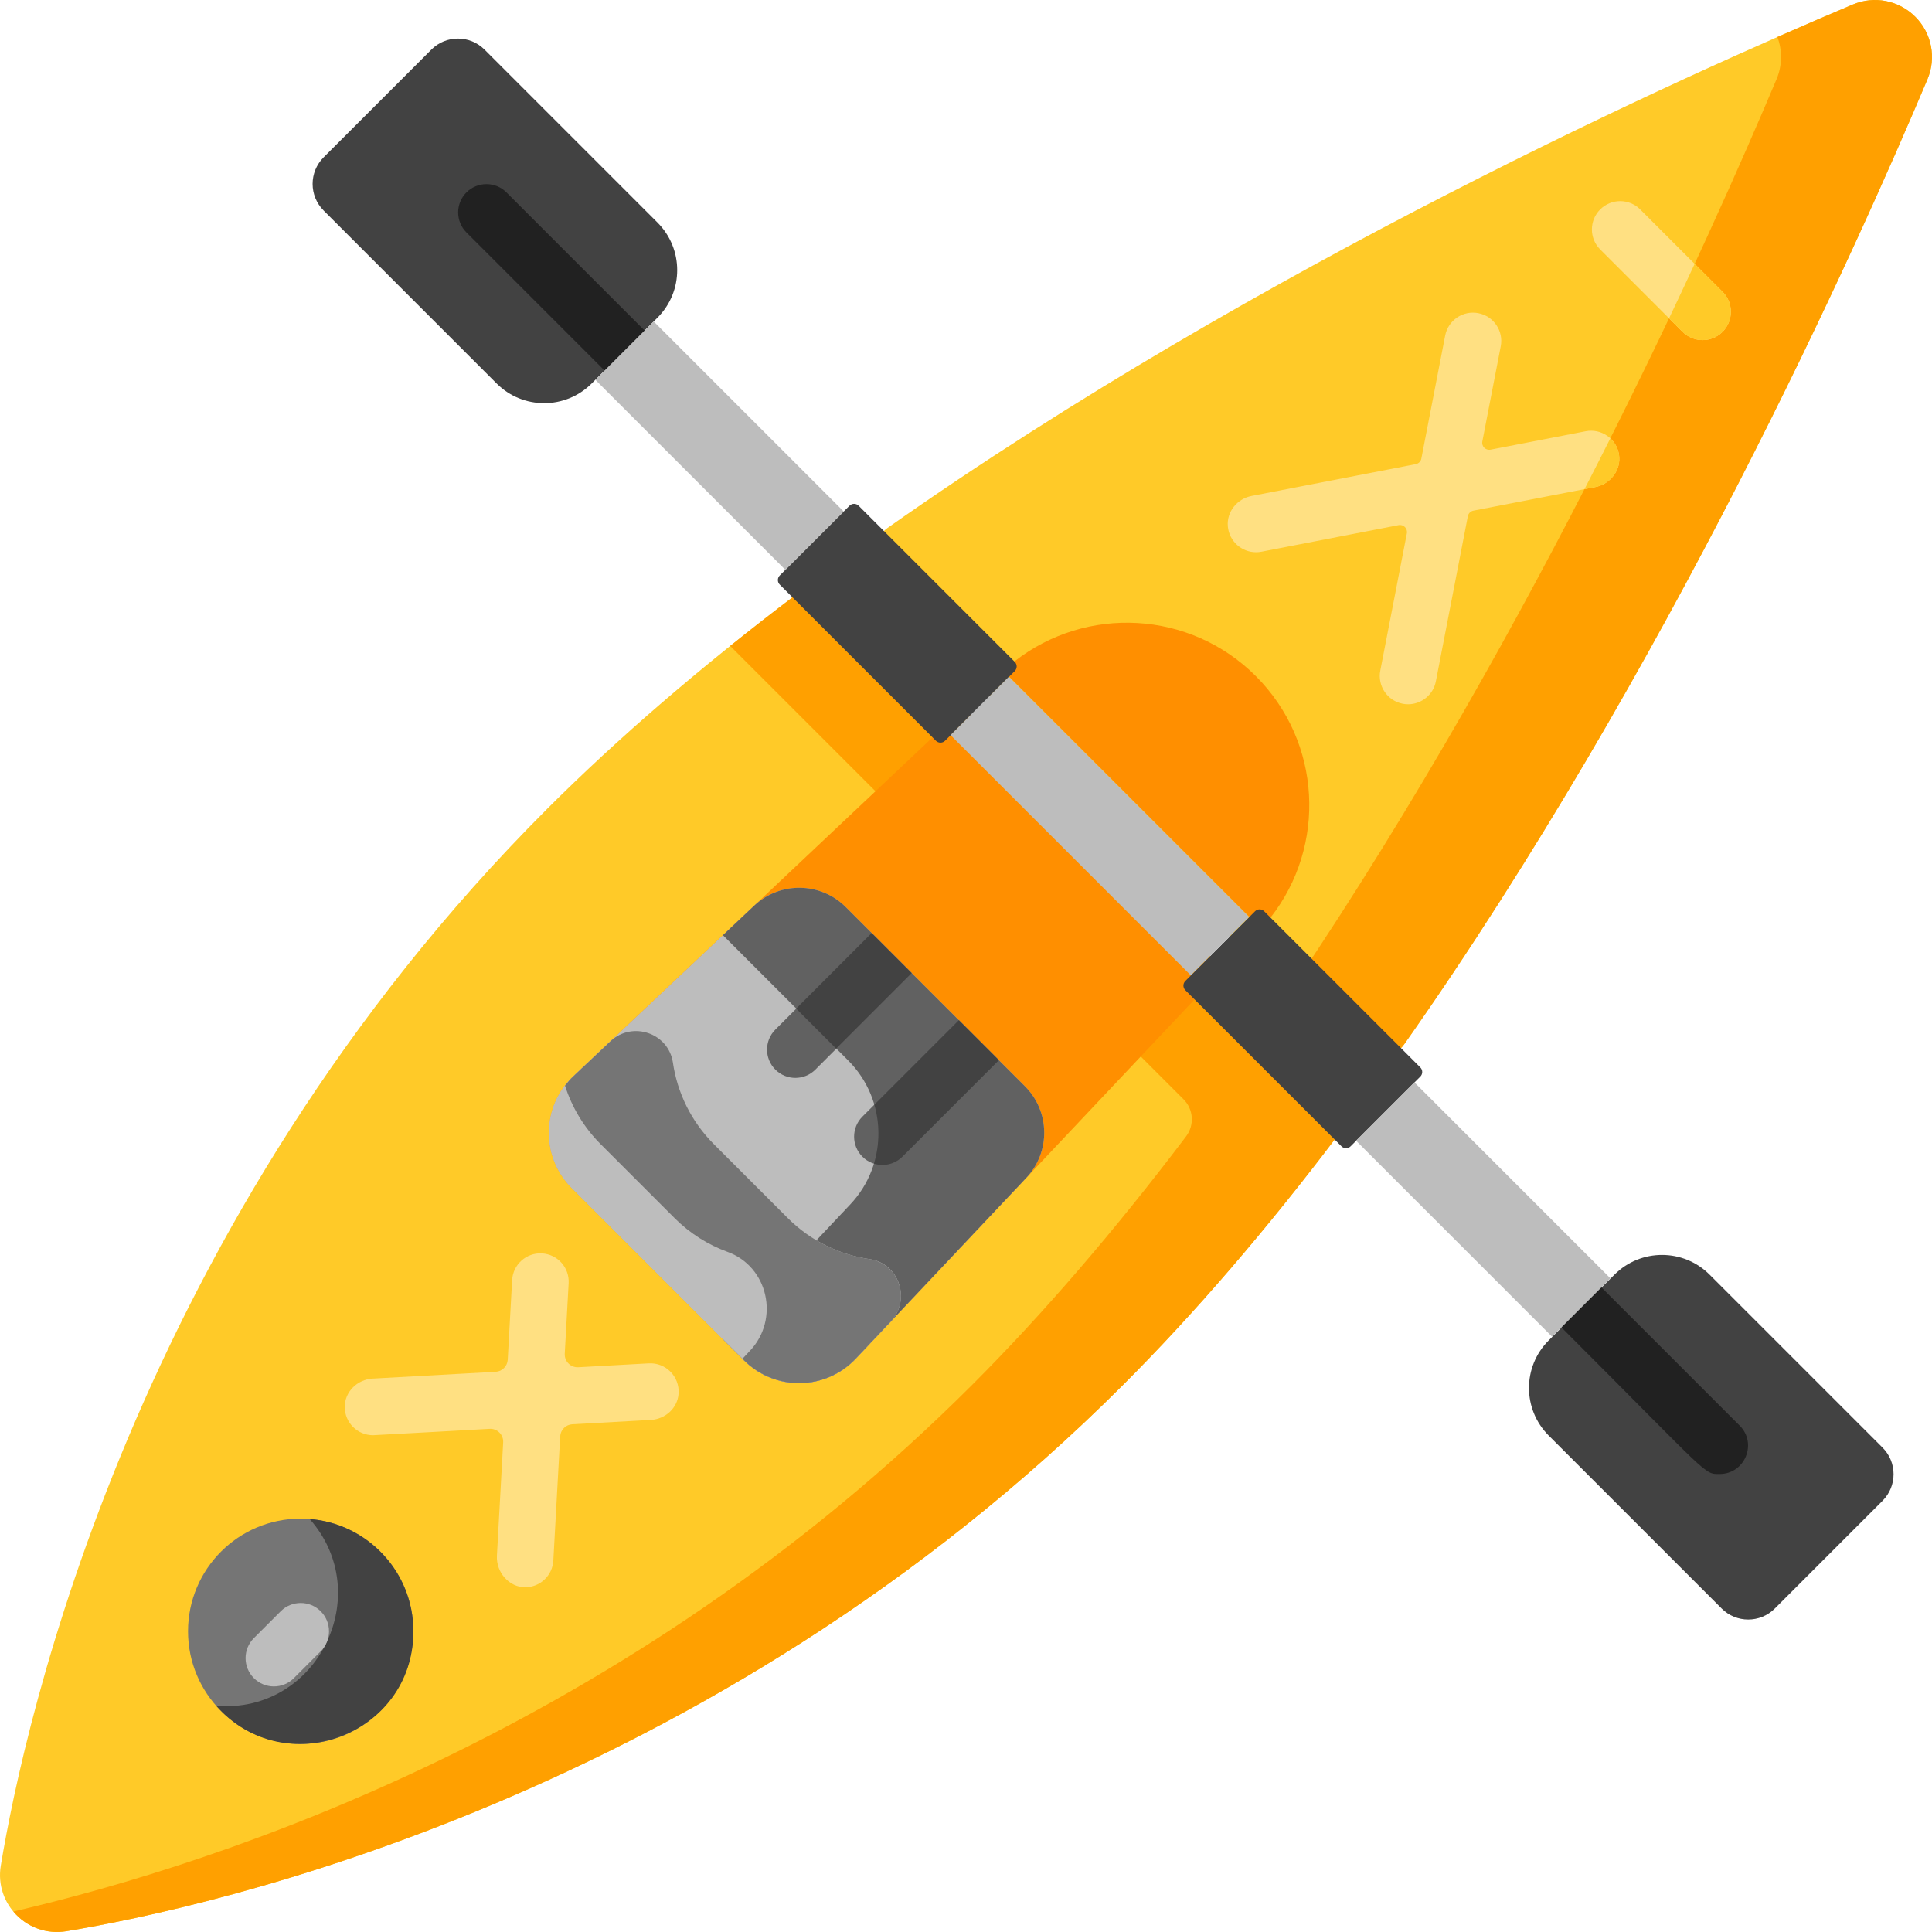
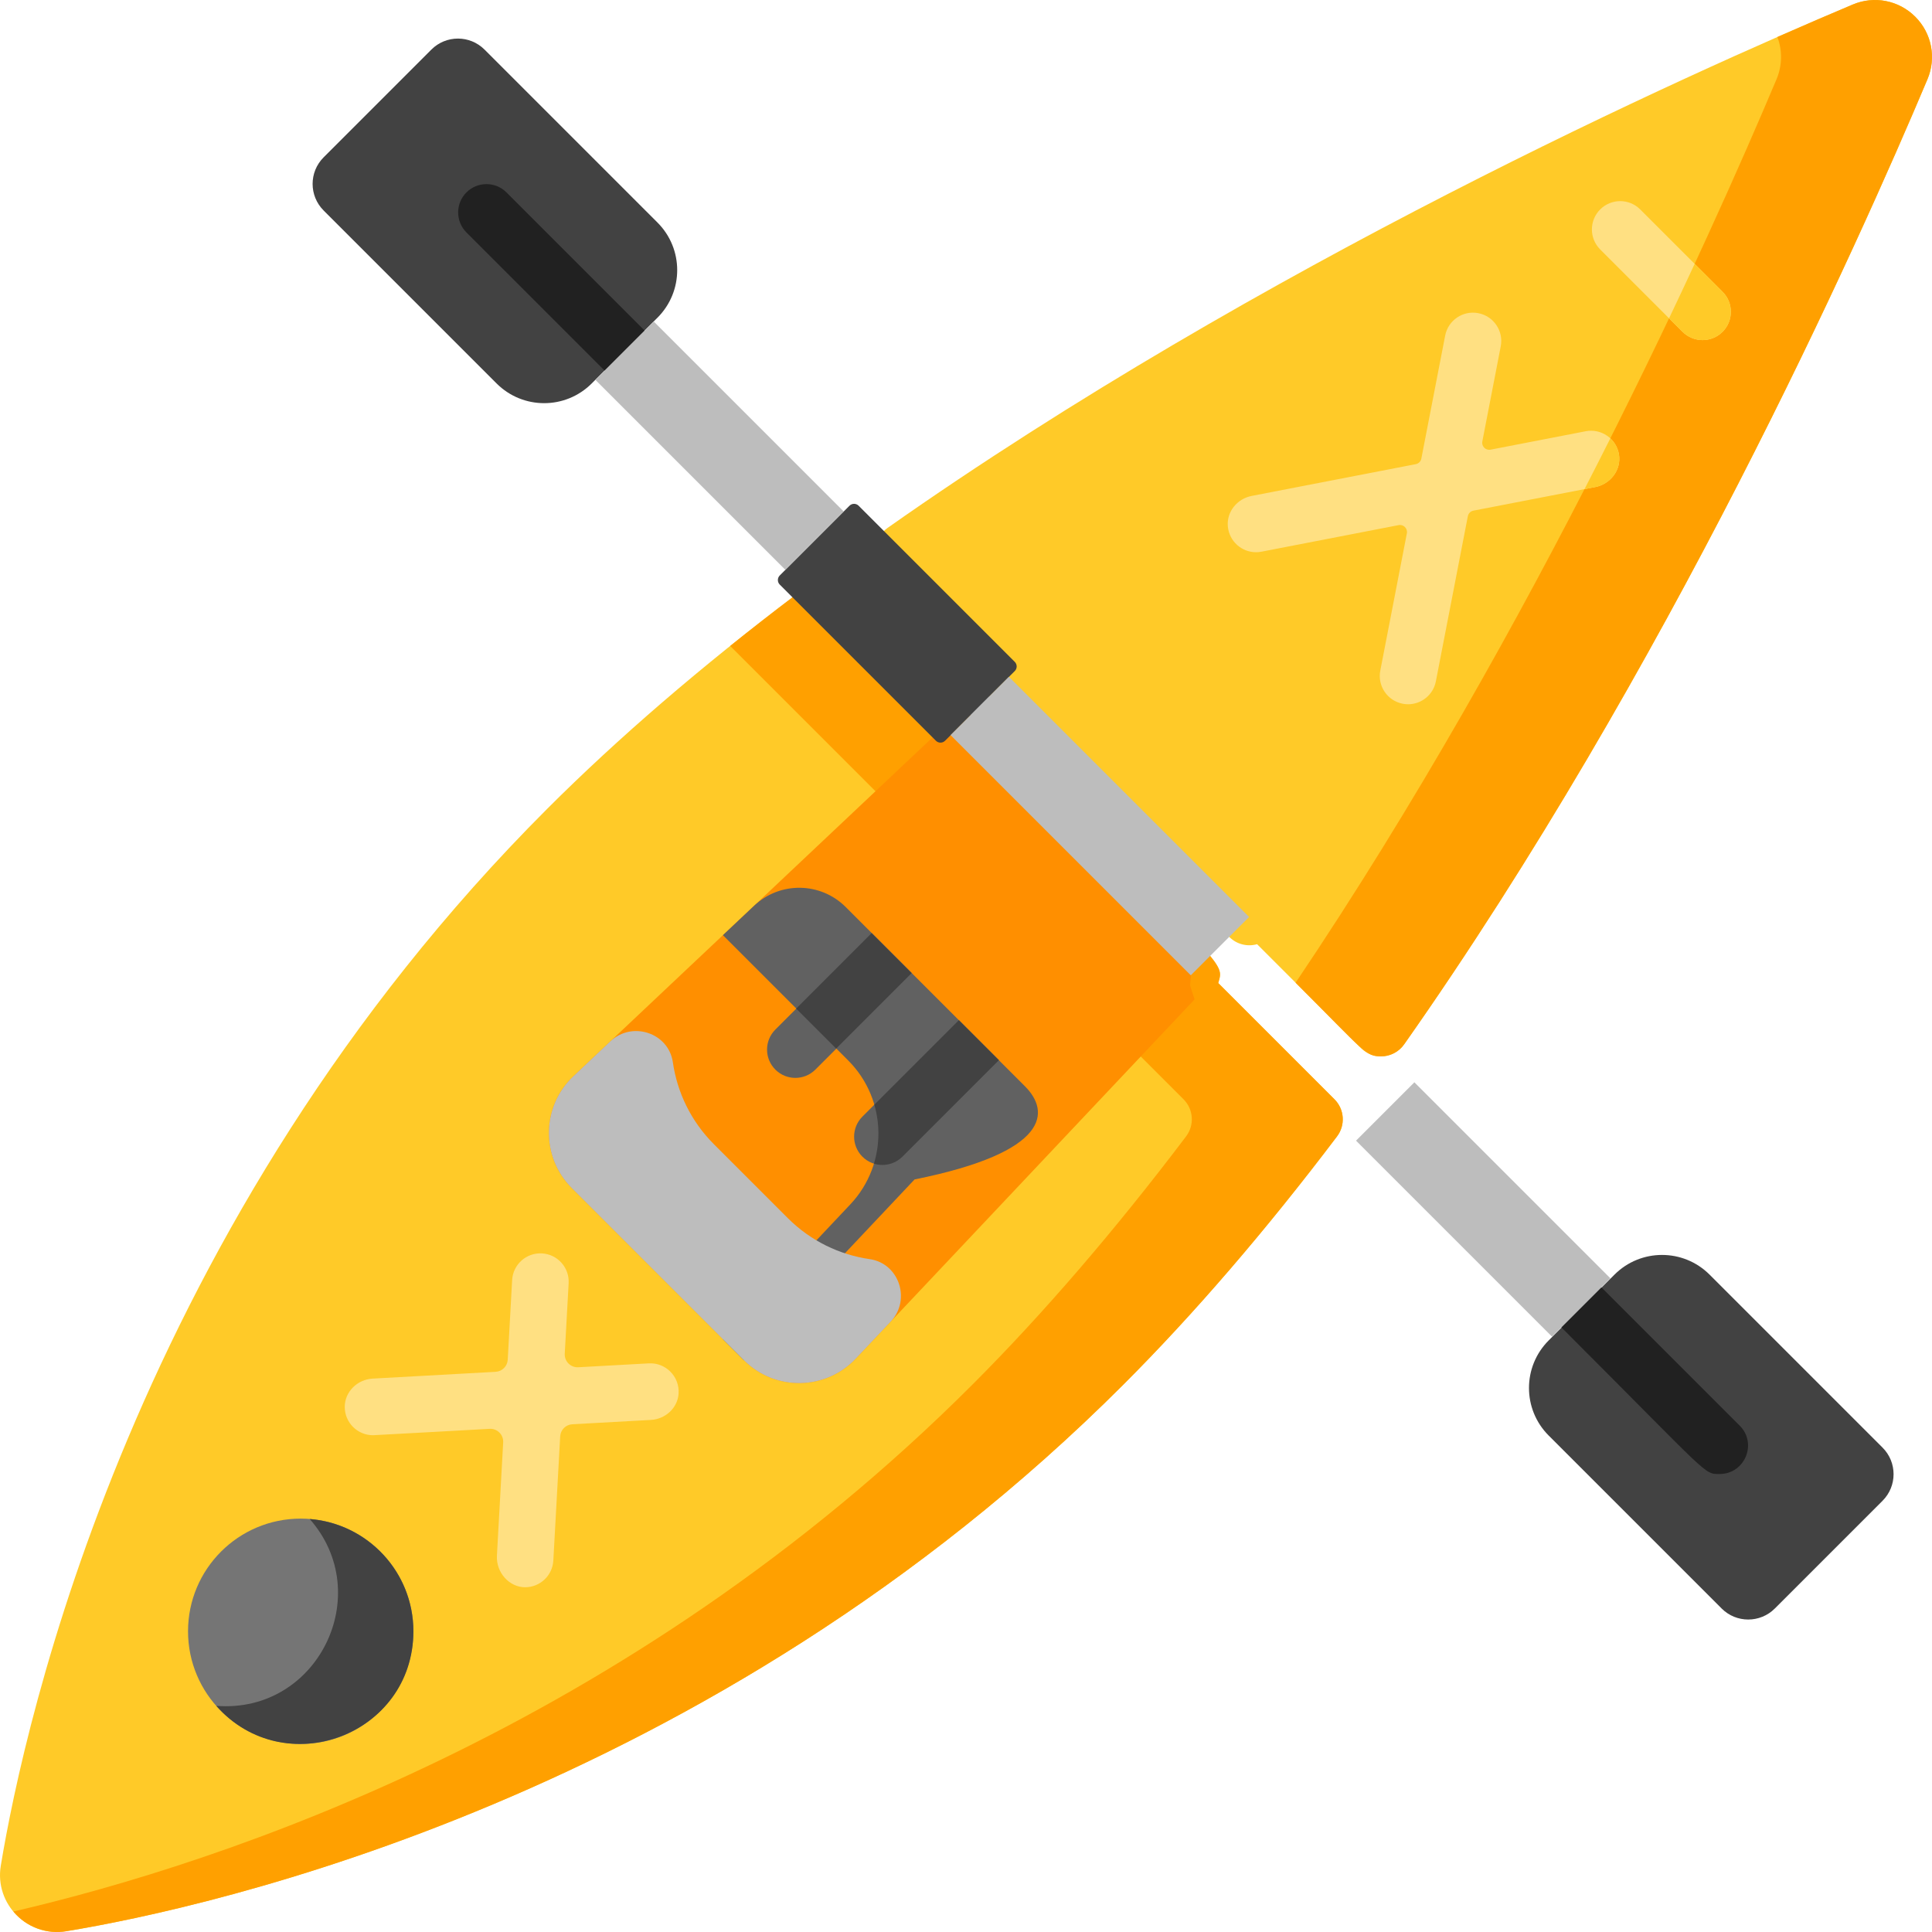
<svg xmlns="http://www.w3.org/2000/svg" version="1.1" id="Capa_1" x="0px" y="0px" viewBox="0 0 511.989 511.989" style="enable-background:new 0 0 511.989 511.989;" xml:space="preserve" width="512" height="512">
  <g>
    <path style="fill:#424242;" d="M427.843,337.785l-17.436,17.436c-6.96,6.96-6.96,18.245,0,25.205l45.839,45.839   c3.89,3.89,10.197,3.89,14.087,0l28.554-28.554c3.89-3.89,3.89-10.197,0-14.087l-45.839-45.839   C446.088,330.825,434.803,330.825,427.843,337.785z" />
    <path style="fill:#424242;" d="M156.805,101.62l17.436-17.436c6.96-6.96,6.96-18.245,0-25.205L128.402,13.14   c-3.89-3.89-10.197-3.89-14.087,0L85.761,41.694c-3.89,3.89-3.89,10.197,0,14.087L131.6,101.62   C138.56,108.58,149.845,108.58,156.805,101.62z" />
    <path style="fill:#FFCA28;" d="M507.553,4.435c-4.365-4.364-10.861-5.636-16.553-3.24c-43.902,18.49-156.709,69.018-255.772,138.69   c-3.808,2.678-4.278,8.149-0.989,11.438l25.961,25.961c-0.74,2.608-0.018,5.422,1.911,7.353l63.668,63.668   c1.991,1.991,4.823,2.628,7.354,1.913l27.532,27.533c1.556,1.555,3.727,2.36,5.949,2.169c2.206-0.191,4.216-1.347,5.489-3.158   c69.665-99.052,120.197-211.867,138.69-255.773c0,0,0,0,0-0.001C513.191,15.296,511.919,8.799,507.553,4.435z" />
    <path style="fill:#FFA000;" d="M507.553,4.435c-4.365-4.364-10.861-5.636-16.553-3.24c-5.597,2.357-12.319,5.238-19.984,8.61   c1.335,3.542,1.318,7.527-0.222,11.182c0,0,0,0.001,0,0.001c-17.483,41.509-63.606,144.604-127.455,239.436   c18.452,18.453,18.501,19.523,22.629,19.523c2.409,0,4.713-1.162,6.136-3.186c69.665-99.052,120.197-211.867,138.69-255.773   c0,0,0,0,0-0.001C513.191,15.296,511.919,8.799,507.553,4.435z" />
    <path style="fill:#FFCA28;" d="M353.646,291.319l-30.809-30.809c1.651-5.818,2.862-2.579-65.579-71.02   c-1.992-1.991-4.823-2.629-7.355-1.913l-29.233-29.234c-2.647-2.647-6.845-2.937-9.829-0.678   c-24.967,18.892-47.112,37.958-65.824,56.669C35.467,323.884,6.481,456.419,0.207,494.429   c-1.681,10.163,7.143,19.037,17.353,17.354c38.011-6.275,170.547-35.264,280.095-144.812   c18.711-18.709,37.777-40.856,56.669-65.824C356.583,298.162,356.294,293.966,353.646,291.319z" />
    <path style="fill:#FFA000;" d="M353.646,291.319l-30.809-30.809c1.651-5.818,2.862-2.579-65.579-71.02   c-1.992-1.991-4.823-2.629-7.355-1.913l-29.233-29.234c-2.647-2.647-6.845-2.937-9.829-0.678   c-5.943,4.497-11.721,9.004-17.336,13.513l120.14,120.14c2.647,2.647,2.937,6.843,0.677,9.829   c-18.892,24.968-37.958,47.114-56.669,65.824C166.16,458.465,58.645,493.759,3.543,506.565c3.533,4.223,8.878,6.065,14.016,5.218   c38.011-6.275,170.547-35.264,280.095-144.812c18.711-18.709,37.777-40.856,56.669-65.824   C356.583,298.162,356.294,293.966,353.646,291.319z" />
    <g>
      <path style="fill:#212121;" d="M455.736,390.614c-4.271,0-2.107,1-41.915-38.808c-2.929-2.929-2.929-7.678,0-10.606    c2.931-2.93,7.679-2.928,10.607,0l36.611,36.611C465.78,382.552,462.356,390.614,455.736,390.614z" />
    </g>
    <g>
      <path style="fill:#212121;" d="M160.219,98.205l-36.61-36.611c-2.929-2.929-2.929-7.678,0-10.606    c2.931-2.929,7.679-2.929,10.607,0l36.61,36.611c2.929,2.929,2.929,7.678,0,10.606    C167.898,101.133,163.149,101.134,160.219,98.205z" />
    </g>
    <path style="fill:#FFE082;" d="M179.826,369.345c0.325-4.6-3.457-8.295-7.893-8.048l-18.684,1.031   c-2.026,0.112-3.699-1.562-3.587-3.587l1.031-18.683c0.229-4.136-2.939-7.674-7.075-7.902c-4.133-0.236-7.674,2.939-7.901,7.075   l-1.164,21.095c-0.096,1.733-1.479,3.116-3.212,3.212l-32.597,1.799c-4.039,0.223-7.405,3.487-7.385,7.532   c0.02,4.181,3.413,7.473,7.493,7.473c0.338,0,31.241-1.712,30.904-1.694c2.026-0.112,3.699,1.562,3.587,3.587l-1.656,29.99   c-0.254,4.594,3.357,8.406,7.468,8.406c3.952,0,7.262-3.092,7.481-7.086l1.816-32.895c0.096-1.733,1.479-3.116,3.212-3.212   l20.832-1.15C176.307,376.079,179.557,373.153,179.826,369.345z" />
    <path style="fill:#FFE082;" d="M429.036,120.447c-0.683-4.194-4.684-6.964-8.829-6.163l-25.205,4.882   c-1.293,0.25-2.429-0.886-2.179-2.179l4.881-25.204c0.787-4.067-1.871-8.002-5.938-8.79c-4.064-0.79-8.002,1.871-8.789,5.937   l-6.314,32.6c-0.144,0.745-0.727,1.327-1.472,1.472l-43.517,8.428c-3.816,0.739-6.643,4.193-6.29,8.064   c0.363,3.995,3.697,6.848,7.465,6.848c0.473,0,0.952-0.045,1.434-0.138l36.365-7.043c1.293-0.25,2.429,0.886,2.179,2.179   l-7.043,36.365c-0.787,4.067,1.871,8.002,5.938,8.79c0.481,0.093,0.961,0.138,1.434,0.138c3.521,0,6.661-2.491,7.355-6.075   l8.475-43.761c0.144-0.745,0.727-1.327,1.472-1.472l32.291-6.254C426.782,128.289,429.696,124.501,429.036,120.447z" />
    <g>
      <path style="fill:#FFE082;" d="M451.188,90.127c-1.919,0-3.839-0.732-5.303-2.197l-21.827-21.826    c-2.93-2.929-2.93-7.677-0.001-10.606c2.93-2.929,7.679-2.93,10.606,0l21.827,21.826c2.93,2.929,2.93,7.677,0.001,10.606    C455.027,89.395,453.107,90.127,451.188,90.127z" />
    </g>
    <path style="fill:#FF8F00;" d="M249.63,195.288l2.325-0.495l63.667,63.667l-0.249,2.706l1.197,3.682l-89.793,95.204   c-7.985,8.466-21.385,8.662-29.614,0.433l-45.661-45.661c-8.229-8.229-8.033-21.629,0.433-29.614l95.204-89.793L249.63,195.288z" />
-     <path style="fill:#FF8F00;" d="M333.789,241.628l-2.707,1.372l-63.667-63.667l0.989-2.279l0.411-1.762   c19.046-14.921,46.557-13.549,63.994,3.887v0c17.437,17.436,18.809,44.948,3.887,63.994L333.789,241.628z" />
-     <path style="fill:#BDBDBD;" d="M226.777,360.053c-7.985,8.466-21.385,8.662-29.614,0.433l-45.661-45.661   c-8.229-8.229-8.033-21.629,0.433-29.613l47.926-45.202c6.85-6.46,17.594-6.303,24.252,0.355l47.51,47.51   c6.658,6.658,6.815,17.403,0.355,24.252L226.777,360.053z" />
    <path style="fill:#616161;" d="M216.077,283.449c-1.465,1.464-3.385,2.197-5.304,2.197s-3.839-0.732-5.304-2.197   c-2.929-2.929-2.929-7.678,0-10.606l25.561-25.561l10.607,10.607L216.077,283.449z M239.147,306.519l25.56-25.56l-10.607-10.607   l-25.561,25.561c-2.929,2.929-2.929,7.678,0,10.606C231.47,309.448,236.217,309.448,239.147,306.519z" />
-     <path style="fill:#616161;" d="M271.624,287.875l-47.51-47.51c-6.658-6.658-17.403-6.815-24.252-0.355l-8.287,7.816l33.193,33.193   c10.476,10.476,10.724,27.384,0.558,38.162l-33.718,35.75l5.555,5.555c8.229,8.229,21.629,8.033,29.614-0.433l45.202-47.926   C278.439,305.278,278.282,294.533,271.624,287.875z" />
+     <path style="fill:#616161;" d="M271.624,287.875l-47.51-47.51c-6.658-6.658-17.403-6.815-24.252-0.355l-8.287,7.816l33.193,33.193   c10.476,10.476,10.724,27.384,0.558,38.162l-33.718,35.75l5.555,5.555l45.202-47.926   C278.439,305.278,278.282,294.533,271.624,287.875z" />
    <g>
      <rect x="212.192" y="255.085" transform="matrix(0.707 -0.707 0.707 0.707 -119.384 236.951)" style="fill:#424242;" width="28.284" height="15" />
      <path style="fill:#424242;" d="M239.147,306.519l25.56-25.56l-10.607-10.607l-22.399,22.399    c1.474,5.094,1.443,10.532-0.103,15.618C234.303,309.214,237.186,308.48,239.147,306.519z" />
    </g>
    <path style="fill:#BDBDBD;" d="M189.212,303.249l19.528,19.528c6.126,6.126,13.785,9.752,21.727,10.898   c7.839,1.131,11.008,10.794,5.574,16.556l-9.264,9.822c-7.985,8.466-21.385,8.662-29.614,0.433l-45.661-45.661   c-8.229-8.229-8.033-21.629,0.433-29.613l9.823-9.264c5.762-5.434,15.425-2.265,16.556,5.574   C179.46,289.464,183.086,297.123,189.212,303.249z" />
-     <path style="fill:#757575;" d="M230.377,333.662c-7.91-1.16-15.534-4.782-21.637-10.885l-19.528-19.528   c-6.103-6.103-9.725-13.727-10.885-21.637c-1.156-7.878-10.777-11.127-16.569-5.663l-9.823,9.264   c-0.82,0.773-1.538,1.61-2.203,2.476c1.806,5.686,4.96,11.041,9.48,15.561l19.528,19.528c4.121,4.121,8.935,7.11,14.061,8.974   c10.811,3.932,13.84,17.843,5.947,26.212c-0.28,0.296-1.713,1.817-1.995,2.113l0.41,0.41c8.23,8.228,21.631,8.031,29.616-0.435   l9.262-9.82C241.504,344.439,238.255,334.818,230.377,333.662z" />
-     <path style="fill:#424242;" d="M332.591,241.493l-18.477,18.477c-0.67,0.67-0.67,1.755,0,2.425l41.38,41.38   c0.67,0.67,1.755,0.67,2.425,0l18.477-18.477c0.67-0.67,0.67-1.755,0-2.425l-41.38-41.38   C334.346,240.823,333.26,240.823,332.591,241.493z" />
    <path style="fill:#424242;" d="M268.923,177.825l-18.477,18.477c-0.67,0.67-1.755,0.67-2.425,0l-41.38-41.38   c-0.67-0.67-0.67-1.755,0-2.425l18.477-18.477c0.67-0.67,1.755-0.67,2.425,0l41.38,41.38   C269.593,176.07,269.593,177.156,268.923,177.825z" />
    <circle style="fill:#757575;" cx="79.689" cy="432.3" r="29.86" />
    <path style="fill:#424242;" d="M82.07,402.543c17.61,19.933,2.162,51.638-24.761,49.514c18.09,20.476,52.24,7.778,52.24-19.757   C109.549,416.611,97.447,403.757,82.07,402.543z" />
    <rect x="280.587" y="173.877" transform="matrix(0.707 -0.707 0.707 0.707 -69.4 270.248)" style="fill:#BDBDBD;" width="21.864" height="90.039" />
    <rect x="382.209" y="283.772" transform="matrix(0.707 -0.707 0.707 0.707 -111.493 371.87)" style="fill:#BDBDBD;" width="21.864" height="73.494" />
    <rect x="179.77" y="82.472" transform="matrix(0.707 -0.707 0.707 0.707 -27.64 169.432)" style="fill:#BDBDBD;" width="21.864" height="71.217" />
    <g>
-       <path style="fill:#BDBDBD;" d="M67.278,444.712c-2.93-2.929-2.93-7.678-0.001-10.607l7.108-7.109c2.93-2.929,7.679-2.929,10.606,0    c2.93,2.929,2.93,7.678,0.001,10.607l-7.108,7.109C74.954,447.641,70.205,447.641,67.278,444.712z" />
-     </g>
+       </g>
    <path style="fill:#FFCA28;" d="M422.75,129.07c4.032-0.781,6.946-4.569,6.286-8.623c-0.279-1.715-1.119-3.185-2.291-4.277   c-2.218,4.411-4.5,8.899-6.843,13.452L422.75,129.07z" />
    <path style="fill:#FFCA28;" d="M445.885,87.931c1.464,1.465,3.384,2.197,5.303,2.197s3.839-0.732,5.304-2.197   c2.929-2.929,2.929-7.678-0.001-10.606l-7.398-7.398c-2.153,4.638-4.415,9.455-6.783,14.429L445.885,87.931z" />
  </g>
</svg>